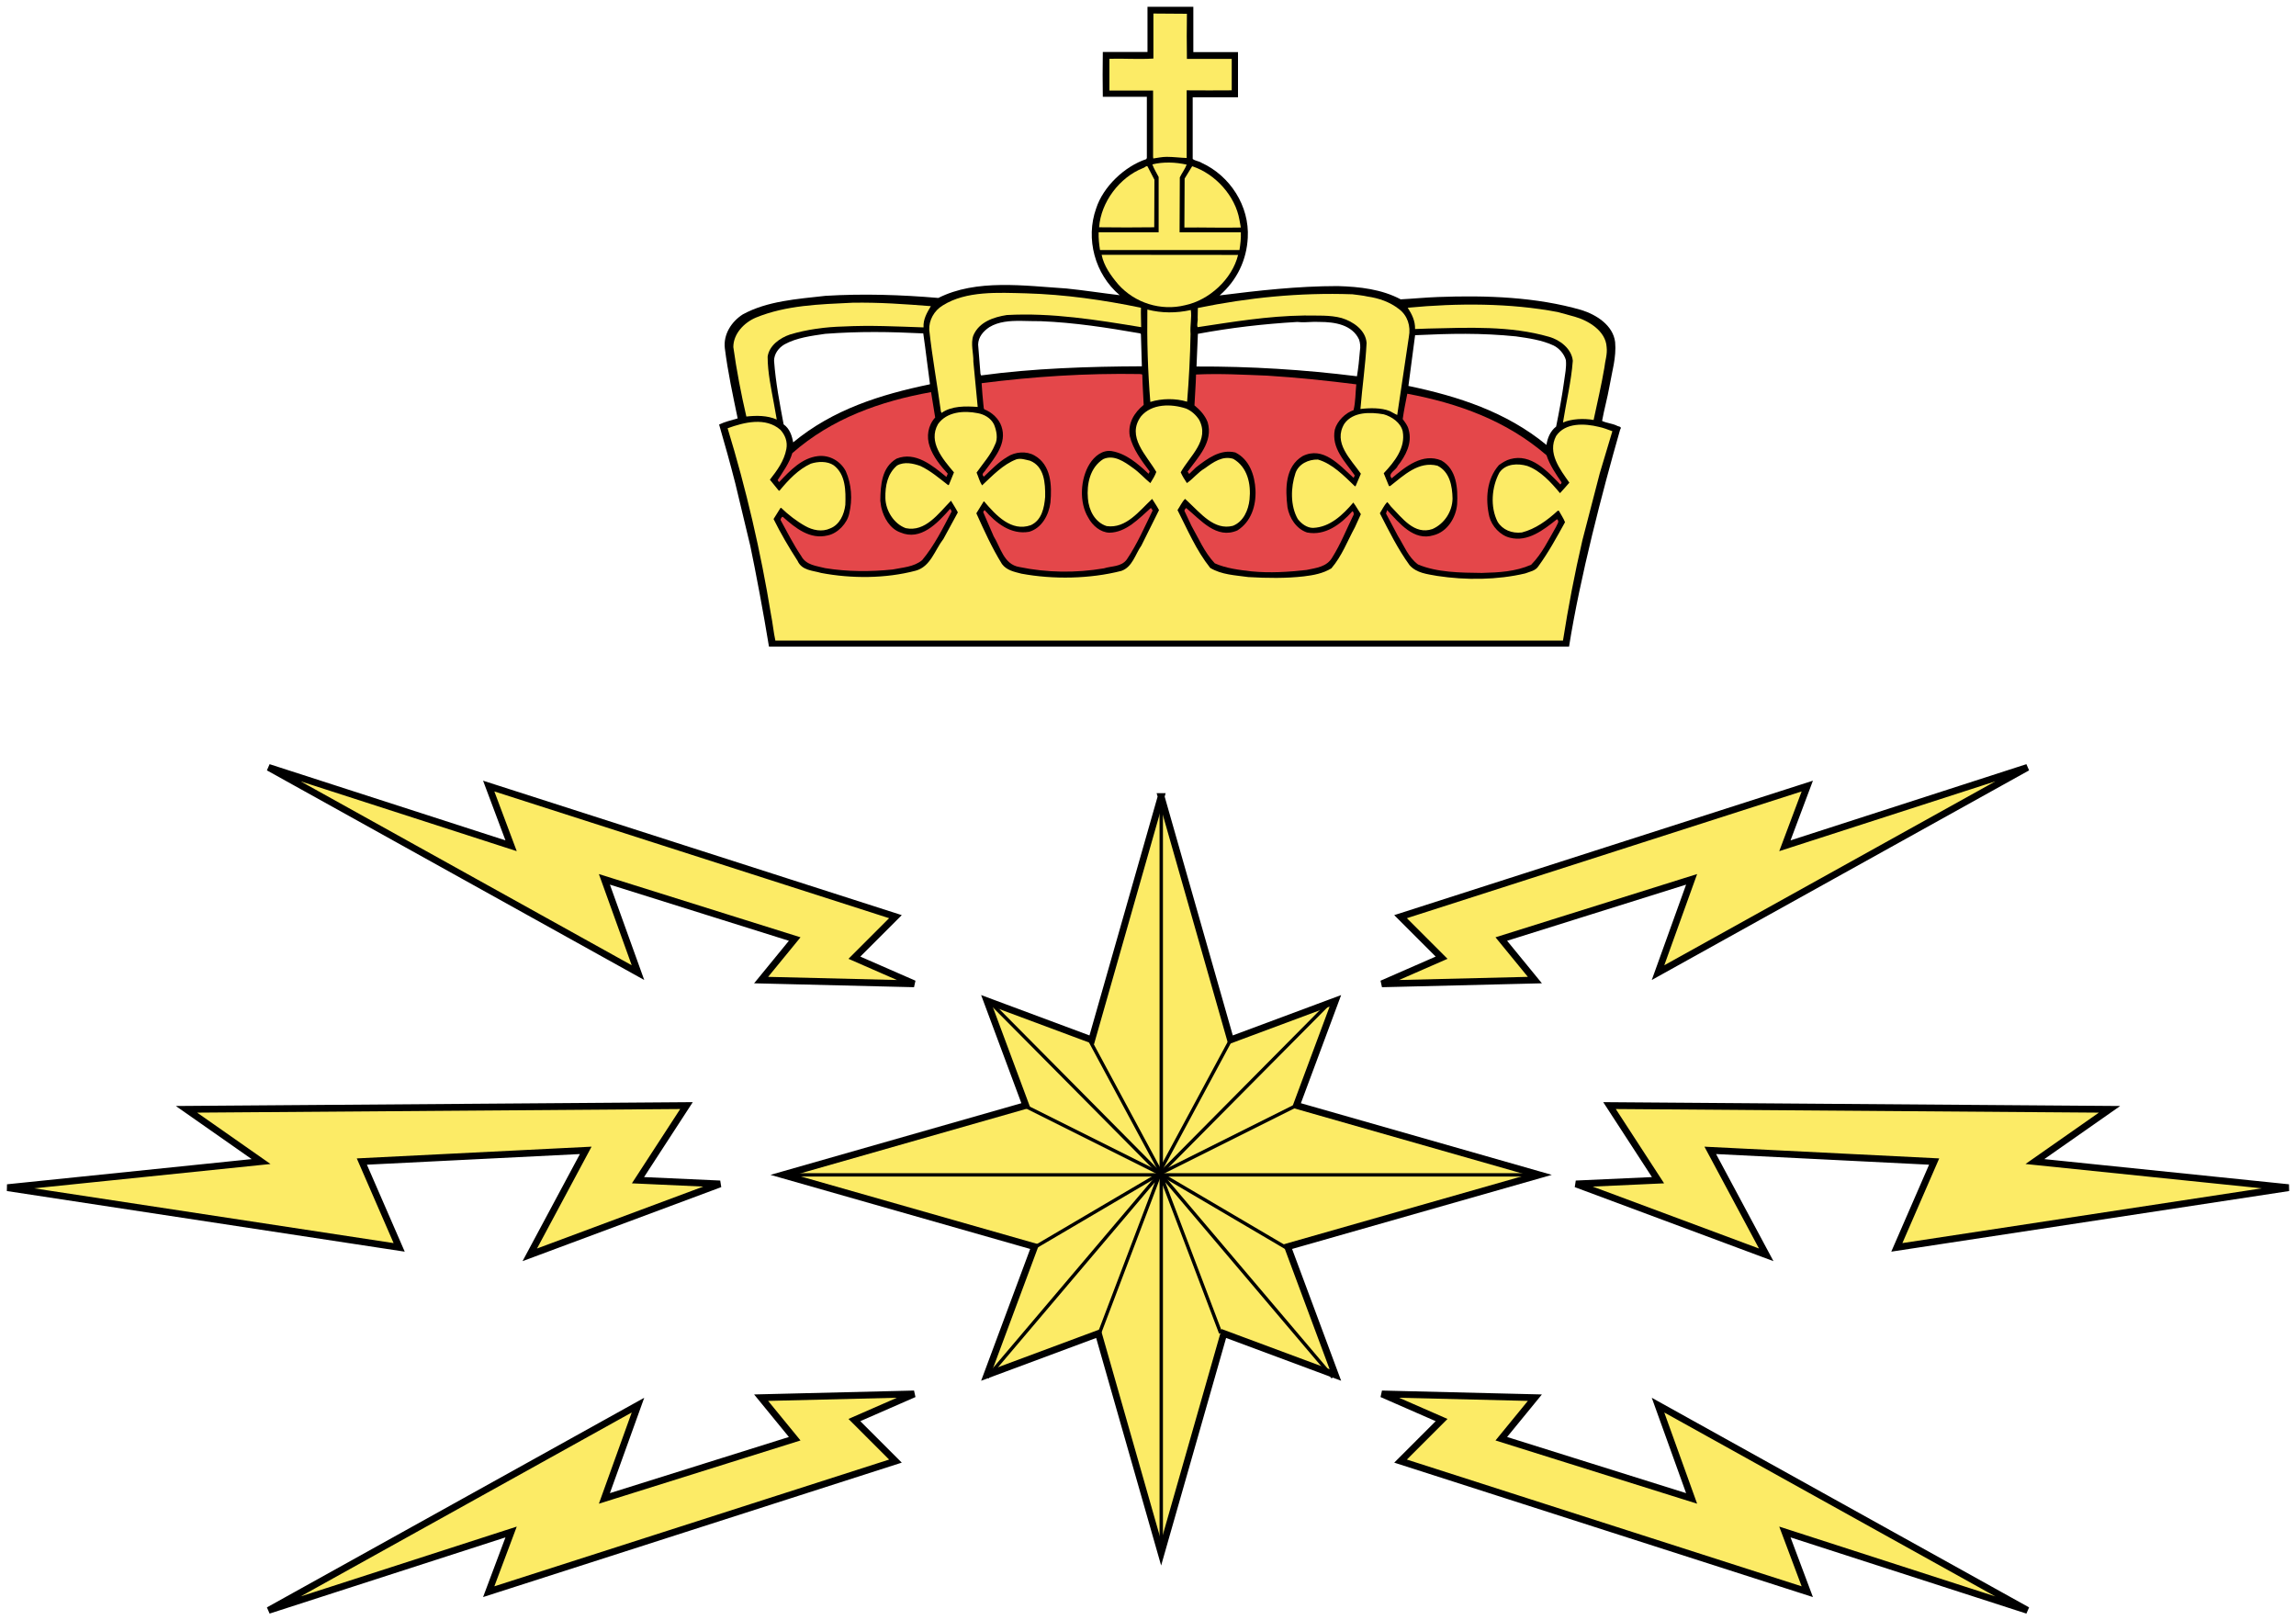
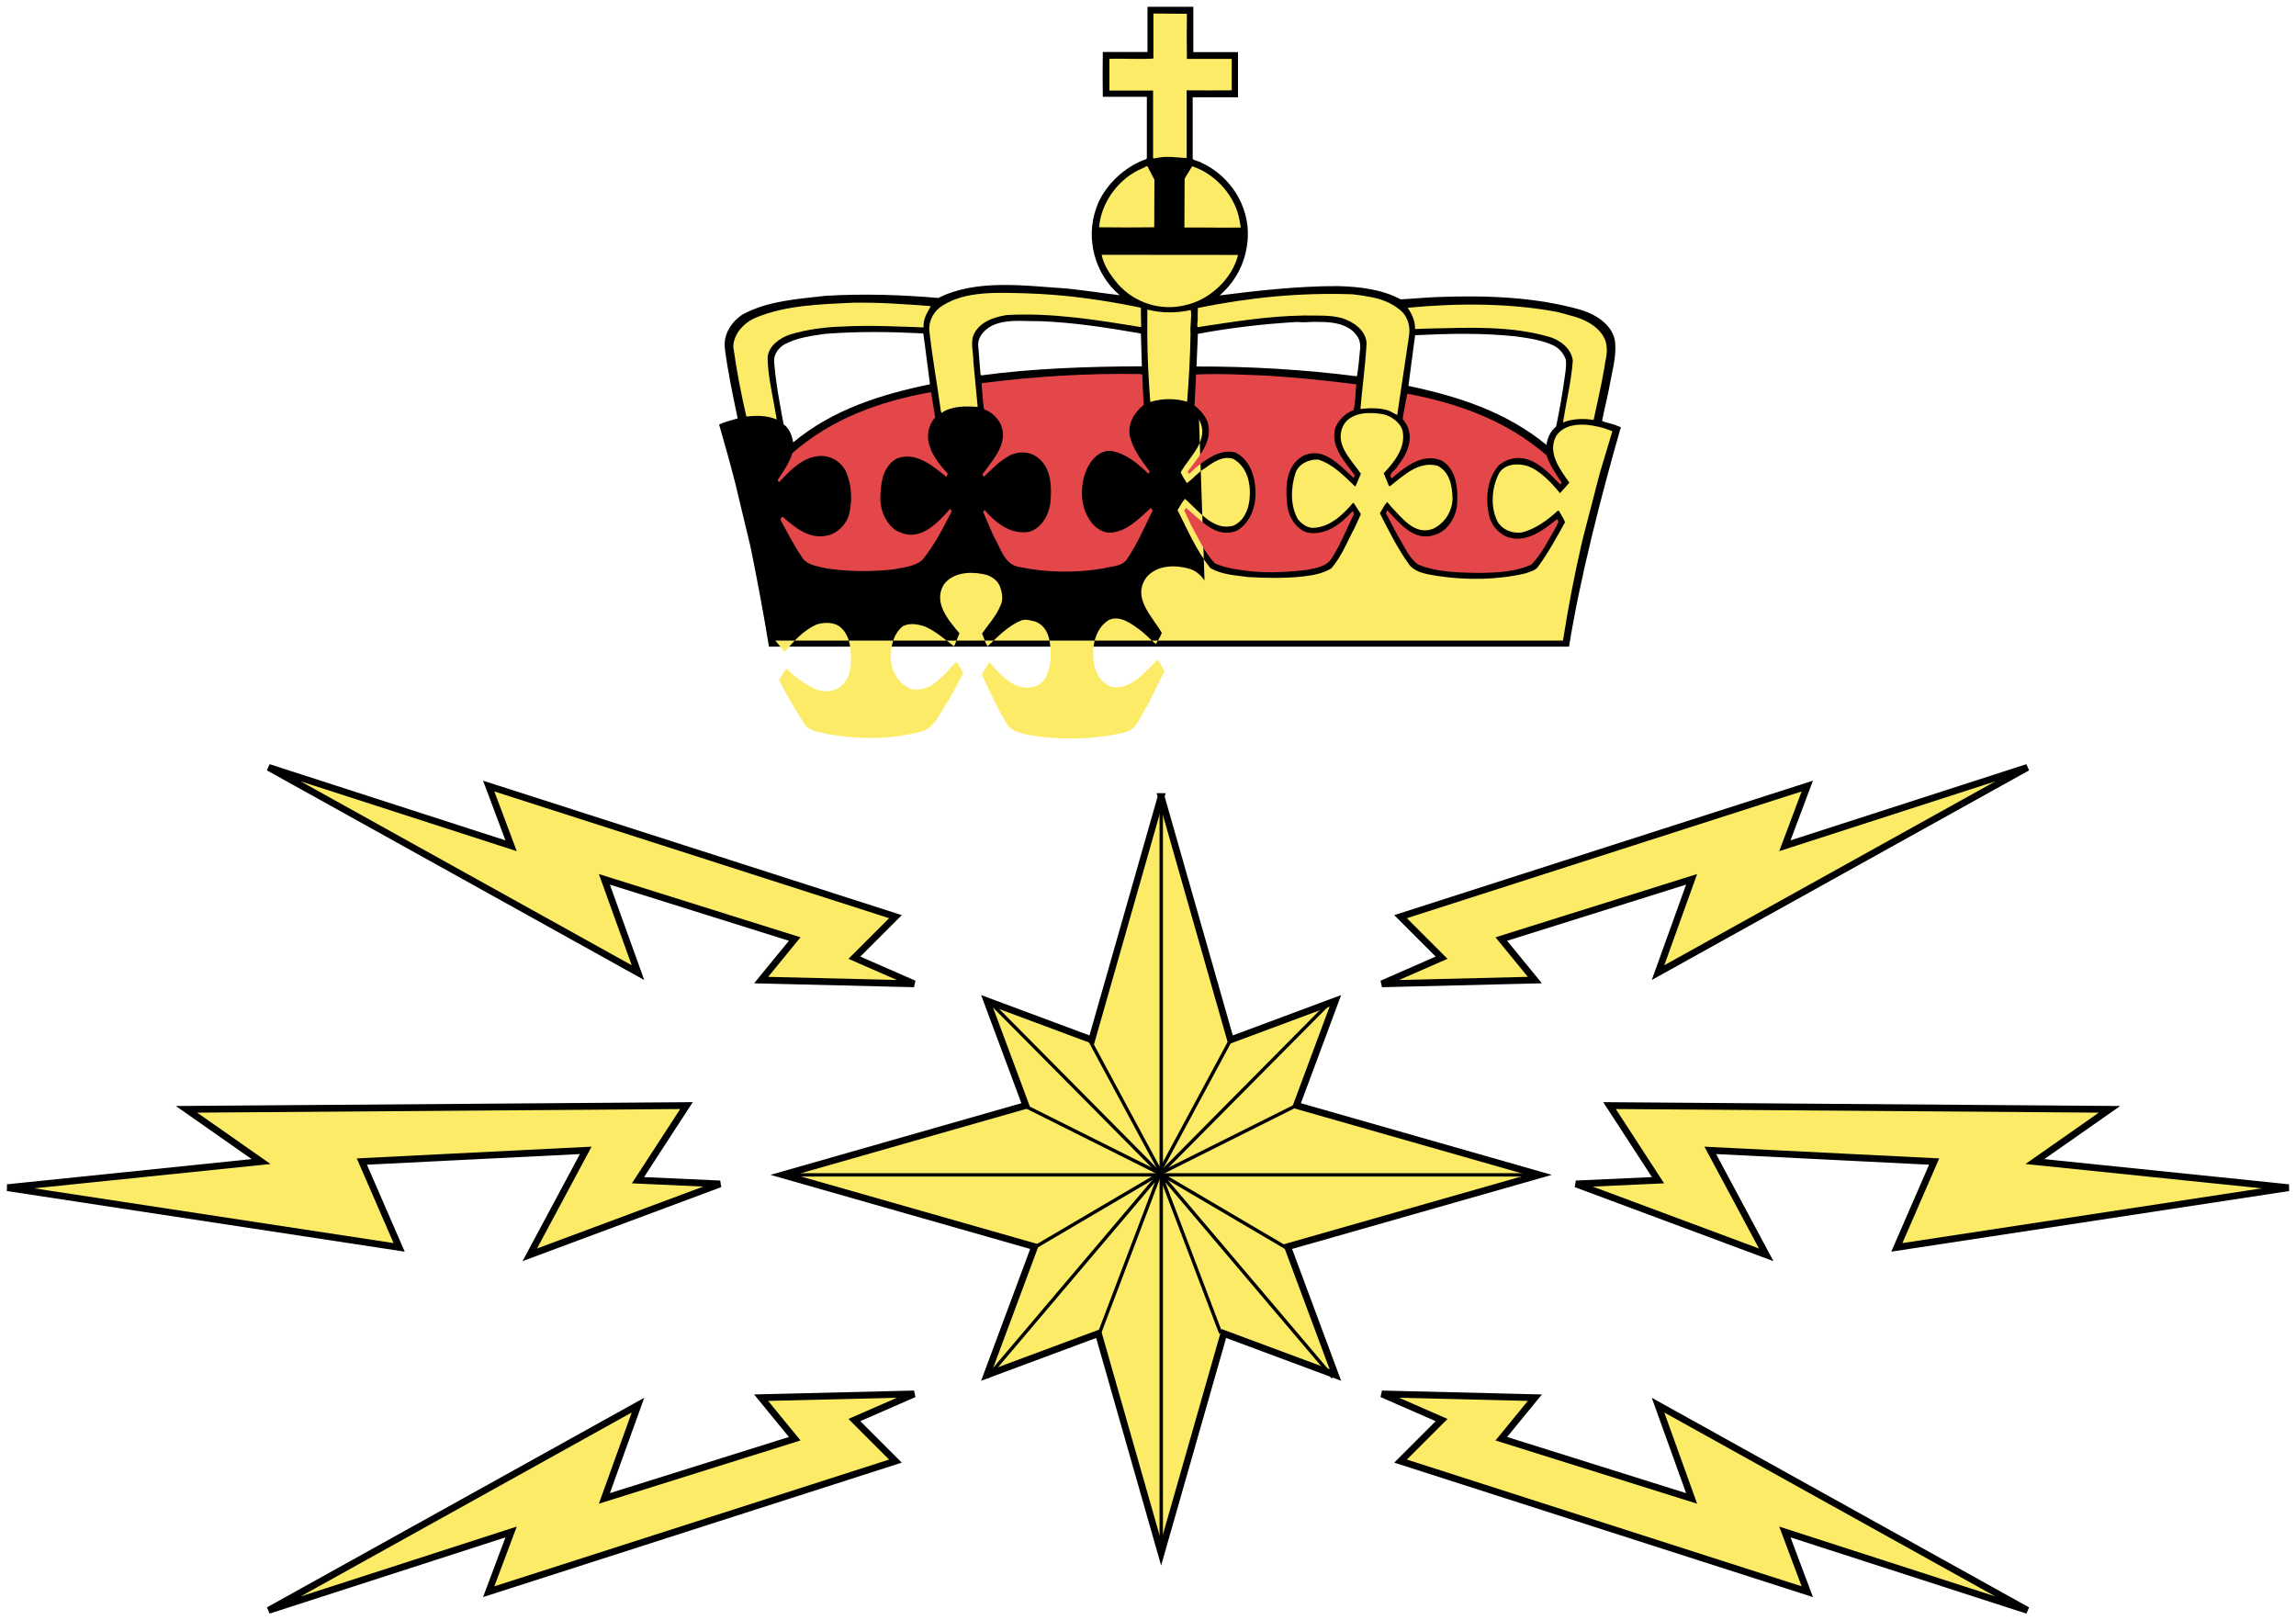
<svg xmlns="http://www.w3.org/2000/svg" xmlns:ns1="http://www.inkscape.org/namespaces/inkscape" xmlns:ns2="http://sodipodi.sourceforge.net/DTD/sodipodi-0.dtd" xmlns:xlink="http://www.w3.org/1999/xlink" id="svg4136" version="1.1" ns1:version="0.48.2 r9819" xml:space="preserve" width="676.155" height="477.195" viewBox="0 0 676.155 477.195" ns2:docname="Coat_of_arms_of_the_Norwegian_Maritime_Authority.svg">
  <defs id="defs4140">
    <clipPath clipPathUnits="userSpaceOnUse" id="clipPath4890">
-       <path d="m 98.788,639.989 331.835,0 0,86.153 -331.835,0 0,-86.153 z" id="path4892" ns1:connector-curvature="0" />
-     </clipPath>
+       </clipPath>
  </defs>
  <ns2:namedview pagecolor="#ffffff" bordercolor="#666666" borderopacity="1" objecttolerance="10" gridtolerance="10" guidetolerance="10" ns1:pageopacity="0" ns1:pageshadow="2" ns1:window-width="1366" ns1:window-height="706" id="namedview4138" showgrid="false" fit-margin-top="2" fit-margin-left="2" fit-margin-right="2" fit-margin-bottom="2" ns1:zoom="1.0924281" ns1:cx="338.07757" ns1:cy="238.5661" ns1:window-x="-8" ns1:window-y="-8" ns1:window-maximized="1" ns1:current-layer="g4144" />
  <g id="g4144" ns1:groupmode="layer" ns1:label="grafisk profil 2015" transform="matrix(1.25,0,0,-1.25,34.858,954.726)">
    <g id="g3875">
      <path d="m 242.455,762.181 0,-10.65 -10.525,0 c -0.056,-3.609 -0.056,-7.267 0,-10.55 l 10.375,0 0,-14.425 -0.15,-0.275 c -5.069,-1.674 -10.135,-6.453 -11.8,-11.625 -2.53,-7.106 -0.319,-15.467 5.55,-20.425 -4.093,0.484 -8.305,1.147 -12.5,1.575 -9.962,0.651 -21.286,2.296 -30.225,-2.225 -8.827,0.753 -17.661,1.039 -26.6,0.5 -6.632,-0.753 -13.662,-1.194 -19.475,-4.375 -2.697,-1.721 -4.606,-4.747 -4.225,-7.975 0.698,-5.553 1.89,-11.084 3.025,-16.525 -1.451,-0.428 -3.082,-0.808 -4.375,-1.45 1.349,-4.632 2.644,-9.268 3.825,-13.9 l 3.525,-14.7 c 1.237,-5.88 3.17,-16.143 4.4,-23.725 l 188.49,0 c 2.618,16.475 7.826,36.378 12.035,51.125 0.586,0.809 -0.524,0.705 -0.85,0.975 -1.079,0.484 -2.377,0.591 -3.4,1.075 0.484,2.697 1.241,5.331 1.725,8.075 0.595,3.497 1.676,6.891 1.35,10.5 -0.484,3.99 -4.474,6.471 -7.925,7.55 -10.613,3.069 -22.241,3.503 -33.775,3.075 -3.014,-0.112 -5.756,-0.392 -8.825,-0.55 -4.474,2.372 -9.542,2.967 -14.825,3.125 -9.478,0 -18.784,-1.065 -27.825,-2.2 4.093,3.562 6.355,8.348 6.625,13.575 0.428,7.488 -4.166,14.606 -10.9,17.675 -0.642,0.428 -1.48,0.416 -2.075,0.9 l 0,14.525 10.675,0 0,10.65 -10.525,0 0,10.675 z m -29.825,-74 c 1.588,-0.015 3.186,-0.092 4.7,-0.075 7.925,-0.316 15.668,-1.526 23.425,-2.875 l 0.15,-0.2 0.225,-7.55 c -12.501,-0.046 -25.755,-0.485 -37.875,-2.15 l -0.15,0.375 -0.55,6.9 c 0.046,1.777 1.199,3.133 2.65,4.1 2.157,1.314 4.779,1.5 7.425,1.475 z m 69.1,-0.225 c 0.456,0.011 0.892,0.003 1.35,-0.025 3.497,0 7.607,-0.653 9.225,-4.15 0.27,-0.809 0.358,-1.76 0.2,-2.625 -0.158,-2.046 -0.374,-4.035 -0.7,-6.025 -12.501,1.563 -25.038,2.346 -37.8,2.3 l 0.325,7.7 c 7.869,1.451 15.296,2.316 23.425,2.8 1.256,-0.16 2.608,-0.009 3.975,0.025 z m -103.625,-2.4 c 3.817,-10e-4 7.618,-0.134 11.525,-0.325 0.595,-4.093 1.036,-8.077 1.575,-11.9 l -0.05,-0.1 c -11.636,-2.418 -22.799,-5.918 -32.175,-13.675 -0.27,1.507 -0.799,3.227 -2.25,4.25 -0.921,4.948 -1.878,9.859 -2.25,14.975 0,1.618 1.07,3.066 2.475,3.875 2.856,1.563 6.292,1.991 9.575,2.475 3.93,0.298 7.758,0.426 11.575,0.425 z m 139.3,-0.425 c 3.917,-0.014 7.836,-0.195 11.85,-0.6 2.967,-0.428 6.122,-0.857 8.875,-2.15 1.339,-0.642 2.528,-2.055 2.9,-3.45 0.167,-1.73 -0.211,-3.326 -0.425,-5 -0.484,-3.553 -1.168,-7.153 -1.875,-10.65 -1.395,-1.079 -2.061,-2.772 -2.275,-4.325 -9.478,7.804 -20.898,11.472 -32.525,13.9 l 1.575,11.95 c 4.065,0.191 7.983,0.339 11.9,0.325 z" id="path3214" ns1:connector-curvature="0" ns2:nodetypes="cccccccccccccccccccccccccccccccccccccccsccccccccsscccccccssccccccccssccccccccs" />
      <path d="m 251.744,760.535 c -0.056,-3.386 -0.056,-7.134 0,-10.632 l 10.557,0 0,-7.404 c -3.395,-0.056 -7.171,0 -10.613,0 l 0,-15.943 c -1.46,0.046 -3.125,0.27 -4.688,0.27 -1.079,0 -2.102,-0.223 -3.181,-0.381 l -0.046,0.381 0,15.617 -10.287,0 0,7.488 c 3.228,0.102 6.92,-0.167 10.362,0.056 l 0,10.604 c 2.586,-0.056 5.358,0 7.897,-0.056" id="path3216" ns1:connector-curvature="0" style="fill:#fceb66" />
-       <path d="m 251.688,724.994 c -0.381,-1.023 -1.135,-1.991 -1.618,-3.014 l -0.056,-12.929 14.436,0 c 0.056,-1.405 -0.102,-2.828 -0.326,-4.176 l -32.853,0 c -0.214,1.293 -0.372,2.772 -0.326,4.176 l 14.138,0 0,13.031 c -0.484,0.967 -1.098,1.888 -1.479,2.967 2.586,0.642 5.441,0.53 8.083,-0.056" id="path3218" ns1:connector-curvature="0" style="fill:#fceb66" />
      <path d="m 244.089,721.441 -0.046,-11.208 c -4.26,-0.056 -8.781,-0.056 -12.985,0 0.428,5.925 4.79,11.748 10.343,13.952 0.372,0.056 0.967,0.865 1.181,0.158 l 1.507,-2.902" id="path3220" ns1:connector-curvature="0" style="fill:#fceb66" />
      <path d="m 264.124,711.953 0.326,-1.777 c -4.418,-0.102 -8.939,0.056 -13.301,0 l 0.056,11.534 1.777,2.902 c 5.441,-1.777 10.176,-6.995 11.143,-12.659" id="path3222" ns1:connector-curvature="0" style="fill:#fceb66" />
      <path d="m 263.808,703.749 c -1.405,-5.767 -6.846,-10.697 -12.501,-11.878 -5.655,-1.405 -11.794,0.484 -15.729,4.893 -1.777,2.102 -3.386,4.344 -3.925,6.985 l 32.099,-0.028 0.056,0.028" id="path3224" ns1:connector-curvature="0" style="fill:#fceb66" />
      <path d="m 240.917,691.276 c -0.056,-1.563 0.046,-3.014 0.046,-4.576 -10.445,1.721 -21.058,3.442 -31.662,2.856 -3.079,-0.484 -6.52,-1.618 -7.869,-4.8 -0.698,-1.935 0.056,-4.204 0,-6.195 l 1.023,-10.659 c -2.902,0.214 -6.139,0.27 -8.511,-1.405 l -0.158,0.326 c -0.865,6.409 -2.046,12.762 -2.744,19.226 -0.112,2.26 1.125,4.53 3.172,5.767 5.553,3.497 13.087,3.014 19.607,2.856 9.208,-0.27 18.259,-1.563 27.095,-3.395" id="path3226" ns1:connector-curvature="0" style="fill:#fceb66" />
      <path d="m 294.289,693.918 c 2.642,-0.381 5.227,-1.246 7.432,-2.967 1.991,-1.507 2.8,-3.981 2.316,-6.52 l -2.744,-18.417 c -0.651,0.27 -1.191,0.651 -1.777,0.921 -1.944,0.8 -4.744,0.753 -6.892,0.484 0.428,5.274 1.181,10.287 1.451,15.561 -0.214,3.069 -3.228,5.069 -5.869,5.869 -2.753,0.753 -5.823,0.539 -8.836,0.595 -8.669,-0.112 -16.854,-1.507 -25.095,-2.744 -0.27,0.586 0.102,1.395 0,2.204 0.046,0.809 0,1.563 0.046,2.316 11.85,2.428 23.867,3.665 36.415,3.228 1.135,-0.158 2.428,-0.27 3.553,-0.53" id="path3228" ns1:connector-curvature="0" style="fill:#fceb66" />
      <path d="m 191.415,691.648 c -0.912,-1.553 -1.832,-3.069 -1.721,-5.004 -6.251,0.214 -12.501,0.539 -18.854,0.214 -4.251,-0.102 -8.669,-0.698 -12.603,-1.888 -2.372,-0.8 -4.902,-2.586 -5.274,-5.218 0,-3.776 0.856,-7.599 1.507,-11.208 l 0.642,-3.609 c -2.204,0.977 -4.79,0.977 -7.162,0.707 -1.237,5.33 -2.316,10.929 -3.069,16.371 0,3.125 2.53,5.767 5.33,6.948 7.116,2.911 14.919,3.125 22.733,3.497 6.297,0.112 12.278,-0.326 18.473,-0.809" id="path3230" ns1:connector-curvature="0" style="fill:#fceb66" />
      <path d="m 343.084,689.174 c 3.237,-0.912 7.33,-3.339 7.543,-7.162 0.214,-1.721 -0.381,-3.283 -0.539,-4.902 -0.698,-4.148 -1.665,-8.185 -2.53,-12.278 -2.316,0.428 -5.227,0.27 -7.218,-0.595 0.753,4.79 1.944,9.59 2.316,14.538 -0.27,2.856 -3.069,4.958 -5.599,5.655 -9.162,2.642 -18.966,2.158 -28.444,1.944 l -3.116,-0.112 c 0.046,1.944 -0.763,3.507 -1.73,5.013 11.794,1.125 24.128,1.125 35.392,-1.023 l 3.925,-1.079" id="path3232" ns1:connector-curvature="0" style="fill:#fceb66" />
      <path d="m 252.656,690.737 c 0.27,-1.777 -0.214,-3.609 -0.056,-5.655 -0.102,-5.33 -0.372,-10.613 -0.809,-15.943 -2.688,0.809 -5.925,0.809 -8.669,-0.056 -0.595,7.33 -0.809,14.492 -0.698,21.765 3.395,-0.865 6.781,-0.865 10.232,-0.112" id="path3234" ns1:connector-curvature="0" style="fill:#fceb66" />
-       <path d="m 254.59,664.934 c 2.642,-4.846 -2.204,-8.613 -4.307,-12.436 0.381,-0.865 0.921,-1.73 1.46,-2.53 1.507,1.023 2.576,2.53 4.251,3.497 1.935,1.405 4.148,3.014 6.678,2.204 3.339,-1.935 4.204,-5.869 3.823,-9.58 -0.27,-2.539 -1.451,-5.227 -3.925,-6.195 -4.372,-1.135 -7.599,2.958 -10.511,5.655 l -0.753,0.698 c -0.753,-0.753 -1.181,-1.777 -1.777,-2.642 2.372,-4.632 4.362,-9.422 7.702,-13.627 2.697,-1.618 5.869,-1.721 8.994,-2.158 4.307,-0.26 8.892,-0.316 13.087,0.167 2.27,0.27 4.53,0.698 6.465,1.888 2.483,2.902 3.767,6.409 5.553,9.692 l 1.395,3.069 c -0.586,0.865 -1.125,1.888 -1.777,2.744 -2.474,-2.902 -5.497,-5.813 -9.478,-5.972 -1.451,0 -2.744,0.967 -3.609,2.093 -1.777,3.125 -1.674,7.432 -0.539,10.827 0.753,2.158 3.069,3.237 5.283,3.181 3.386,-0.967 6.139,-3.823 8.725,-6.306 l 0.158,0.056 1.237,2.911 c -2.372,3.451 -6.623,7.274 -3.879,11.794 2.046,2.856 6.139,2.744 9.264,2.204 1.888,-0.53 4.037,-1.991 4.474,-4.037 0.698,-3.823 -1.888,-7.106 -4.474,-9.85 l 1.237,-3.023 0.27,0 c 3.293,2.586 6.734,5.925 11.152,4.8 2.911,-1.46 3.497,-4.8 3.553,-7.757 -0.056,-3.069 -1.935,-5.925 -4.734,-7.162 -4.26,-1.46 -7.116,2.586 -9.804,5.33 -0.27,0.326 -0.484,0.698 -0.865,1.023 -0.698,-0.753 -1.181,-1.777 -1.721,-2.642 2.149,-4.195 4.195,-8.343 6.995,-12.222 1.674,-1.888 4.148,-2.102 6.52,-2.539 6.734,-1.023 14.166,-0.967 20.742,0.595 1.07,0.428 2.418,0.595 3.116,1.721 2.428,3.349 4.316,6.846 6.251,10.343 -0.372,0.977 -0.967,1.777 -1.451,2.697 l -0.27,0 c -2.53,-2.316 -5.283,-4.307 -8.455,-5.116 -2.316,-0.27 -4.53,0.595 -5.711,2.53 -1.777,3.497 -1.405,8.185 0.428,11.58 1.507,2.158 4.362,2.204 6.576,1.563 3.116,-1.135 5.544,-3.823 7.702,-6.409 0.753,0.809 1.451,1.609 2.204,2.474 -2.204,3.125 -5.227,7.004 -3.125,10.985 2.158,3.237 6.79,2.967 10.073,2.158 1.079,-0.214 2.158,-0.651 3.181,-1.023 l -2.967,-9.906 -4.093,-15.785 c -1.832,-7.869 -3.339,-15.785 -4.576,-23.644 l -185.554,0 c -0.428,1.935 -0.642,4.251 -1.023,6.083 -2.418,14.864 -5.869,29.681 -10.232,43.949 3.879,1.405 8.948,2.697 12.445,-0.372 1.125,-1.246 1.721,-2.8 1.395,-4.53 -0.53,-2.8 -2.149,-5.004 -3.879,-7.218 l 2.102,-2.586 0.167,0 c 2.149,2.586 4.418,5.013 7.376,6.362 1.674,0.539 3.879,0.642 5.386,-0.381 2.856,-2.149 2.856,-6.083 2.744,-9.32 -0.27,-2.26 -1.339,-4.679 -3.553,-5.544 -1.935,-0.912 -4.148,-0.428 -5.869,0.539 -2.046,1.135 -4.037,2.688 -5.711,4.307 l -0.158,-0.056 -1.618,-2.586 c 1.674,-3.386 3.609,-6.678 5.655,-9.85 1.023,-2.316 3.609,-2.27 5.553,-2.856 7.106,-1.349 15.189,-1.349 22.296,0.539 3.497,0.967 4.474,4.846 6.52,7.488 l 3.395,6.241 c -0.493,0.967 -1.079,1.832 -1.618,2.753 -2.967,-3.023 -6.037,-7.432 -10.669,-6.465 -2.8,1.023 -4.734,4.148 -4.79,7.106 -0.056,2.856 0.484,5.711 2.744,7.646 1.721,0.977 3.823,0.493 5.497,-0.102 2.418,-1.135 4.465,-2.911 6.567,-4.53 l 0.167,0.112 1.181,2.911 c -2.642,3.125 -6.139,7.162 -3.767,11.357 2.093,2.967 6.139,3.237 9.367,2.586 1.507,-0.27 3.069,-1.125 3.823,-2.632 0.595,-1.405 1.023,-3.395 0.214,-4.846 -0.967,-2.372 -2.8,-4.362 -4.307,-6.52 0.428,-0.967 0.698,-2.102 1.293,-3.014 2.53,2.363 4.958,4.948 8.083,6.139 1.079,0.326 2.204,-0.112 3.228,-0.326 3.339,-1.349 3.609,-5.227 3.553,-8.511 -0.214,-2.586 -0.8,-5.497 -3.386,-6.678 -4.586,-1.618 -8.195,2.316 -10.994,5.599 l -0.102,0 -1.73,-2.8 c 1.832,-4.037 3.665,-8.129 6.037,-11.952 1.135,-1.516 2.911,-1.832 4.576,-2.27 7.488,-1.395 16.157,-1.237 23.542,0.651 2.632,0.912 3.283,3.935 4.734,5.981 l 4.148,8.343 c -0.484,0.921 -1.079,1.777 -1.618,2.642 -3.014,-2.8 -6.139,-7.06 -10.715,-6.409 -2.744,0.865 -4.204,3.711 -4.418,6.464 -0.316,3.442 0.484,7.32 3.609,9.32 2.483,1.125 4.958,-0.595 6.948,-2.046 1.563,-1.079 2.697,-2.428 4.148,-3.609 0.539,0.856 1.079,1.721 1.405,2.632 -2.27,3.935 -7.116,8.297 -3.609,13.087 2.53,3.023 7.106,3.023 10.659,1.832 1.237,-0.539 2.26,-1.451 3.014,-2.586" id="path3236" ns1:connector-curvature="0" style="fill:#fceb66" />
+       <path d="m 254.59,664.934 c 2.642,-4.846 -2.204,-8.613 -4.307,-12.436 0.381,-0.865 0.921,-1.73 1.46,-2.53 1.507,1.023 2.576,2.53 4.251,3.497 1.935,1.405 4.148,3.014 6.678,2.204 3.339,-1.935 4.204,-5.869 3.823,-9.58 -0.27,-2.539 -1.451,-5.227 -3.925,-6.195 -4.372,-1.135 -7.599,2.958 -10.511,5.655 l -0.753,0.698 c -0.753,-0.753 -1.181,-1.777 -1.777,-2.642 2.372,-4.632 4.362,-9.422 7.702,-13.627 2.697,-1.618 5.869,-1.721 8.994,-2.158 4.307,-0.26 8.892,-0.316 13.087,0.167 2.27,0.27 4.53,0.698 6.465,1.888 2.483,2.902 3.767,6.409 5.553,9.692 l 1.395,3.069 c -0.586,0.865 -1.125,1.888 -1.777,2.744 -2.474,-2.902 -5.497,-5.813 -9.478,-5.972 -1.451,0 -2.744,0.967 -3.609,2.093 -1.777,3.125 -1.674,7.432 -0.539,10.827 0.753,2.158 3.069,3.237 5.283,3.181 3.386,-0.967 6.139,-3.823 8.725,-6.306 l 0.158,0.056 1.237,2.911 c -2.372,3.451 -6.623,7.274 -3.879,11.794 2.046,2.856 6.139,2.744 9.264,2.204 1.888,-0.53 4.037,-1.991 4.474,-4.037 0.698,-3.823 -1.888,-7.106 -4.474,-9.85 l 1.237,-3.023 0.27,0 c 3.293,2.586 6.734,5.925 11.152,4.8 2.911,-1.46 3.497,-4.8 3.553,-7.757 -0.056,-3.069 -1.935,-5.925 -4.734,-7.162 -4.26,-1.46 -7.116,2.586 -9.804,5.33 -0.27,0.326 -0.484,0.698 -0.865,1.023 -0.698,-0.753 -1.181,-1.777 -1.721,-2.642 2.149,-4.195 4.195,-8.343 6.995,-12.222 1.674,-1.888 4.148,-2.102 6.52,-2.539 6.734,-1.023 14.166,-0.967 20.742,0.595 1.07,0.428 2.418,0.595 3.116,1.721 2.428,3.349 4.316,6.846 6.251,10.343 -0.372,0.977 -0.967,1.777 -1.451,2.697 l -0.27,0 c -2.53,-2.316 -5.283,-4.307 -8.455,-5.116 -2.316,-0.27 -4.53,0.595 -5.711,2.53 -1.777,3.497 -1.405,8.185 0.428,11.58 1.507,2.158 4.362,2.204 6.576,1.563 3.116,-1.135 5.544,-3.823 7.702,-6.409 0.753,0.809 1.451,1.609 2.204,2.474 -2.204,3.125 -5.227,7.004 -3.125,10.985 2.158,3.237 6.79,2.967 10.073,2.158 1.079,-0.214 2.158,-0.651 3.181,-1.023 l -2.967,-9.906 -4.093,-15.785 c -1.832,-7.869 -3.339,-15.785 -4.576,-23.644 l -185.554,0 l 2.102,-2.586 0.167,0 c 2.149,2.586 4.418,5.013 7.376,6.362 1.674,0.539 3.879,0.642 5.386,-0.381 2.856,-2.149 2.856,-6.083 2.744,-9.32 -0.27,-2.26 -1.339,-4.679 -3.553,-5.544 -1.935,-0.912 -4.148,-0.428 -5.869,0.539 -2.046,1.135 -4.037,2.688 -5.711,4.307 l -0.158,-0.056 -1.618,-2.586 c 1.674,-3.386 3.609,-6.678 5.655,-9.85 1.023,-2.316 3.609,-2.27 5.553,-2.856 7.106,-1.349 15.189,-1.349 22.296,0.539 3.497,0.967 4.474,4.846 6.52,7.488 l 3.395,6.241 c -0.493,0.967 -1.079,1.832 -1.618,2.753 -2.967,-3.023 -6.037,-7.432 -10.669,-6.465 -2.8,1.023 -4.734,4.148 -4.79,7.106 -0.056,2.856 0.484,5.711 2.744,7.646 1.721,0.977 3.823,0.493 5.497,-0.102 2.418,-1.135 4.465,-2.911 6.567,-4.53 l 0.167,0.112 1.181,2.911 c -2.642,3.125 -6.139,7.162 -3.767,11.357 2.093,2.967 6.139,3.237 9.367,2.586 1.507,-0.27 3.069,-1.125 3.823,-2.632 0.595,-1.405 1.023,-3.395 0.214,-4.846 -0.967,-2.372 -2.8,-4.362 -4.307,-6.52 0.428,-0.967 0.698,-2.102 1.293,-3.014 2.53,2.363 4.958,4.948 8.083,6.139 1.079,0.326 2.204,-0.112 3.228,-0.326 3.339,-1.349 3.609,-5.227 3.553,-8.511 -0.214,-2.586 -0.8,-5.497 -3.386,-6.678 -4.586,-1.618 -8.195,2.316 -10.994,5.599 l -0.102,0 -1.73,-2.8 c 1.832,-4.037 3.665,-8.129 6.037,-11.952 1.135,-1.516 2.911,-1.832 4.576,-2.27 7.488,-1.395 16.157,-1.237 23.542,0.651 2.632,0.912 3.283,3.935 4.734,5.981 l 4.148,8.343 c -0.484,0.921 -1.079,1.777 -1.618,2.642 -3.014,-2.8 -6.139,-7.06 -10.715,-6.409 -2.744,0.865 -4.204,3.711 -4.418,6.464 -0.316,3.442 0.484,7.32 3.609,9.32 2.483,1.125 4.958,-0.595 6.948,-2.046 1.563,-1.079 2.697,-2.428 4.148,-3.609 0.539,0.856 1.079,1.721 1.405,2.632 -2.27,3.935 -7.116,8.297 -3.609,13.087 2.53,3.023 7.106,3.023 10.659,1.832 1.237,-0.539 2.26,-1.451 3.014,-2.586" id="path3236" ns1:connector-curvature="0" style="fill:#fceb66" />
      <path d="m 241.131,675.603 0.102,-0.167 c 0.056,-2.474 0.223,-4.679 0.326,-7.05 -2.26,-1.832 -3.767,-4.362 -3.283,-7.33 0.753,-3.116 2.744,-5.758 4.688,-8.343 -0.112,-0.214 -0.112,-0.428 -0.27,-0.539 -2.586,2.428 -5.283,4.744 -8.678,5.33 -2.149,0.326 -4.037,-1.181 -5.162,-2.958 -2.214,-3.507 -2.586,-9.106 -0.326,-12.771 0.967,-1.823 2.856,-3.442 4.958,-3.497 3.925,0.056 6.892,3.283 9.748,5.813 0.214,-0.102 0.27,-0.372 0.428,-0.586 -1.888,-3.879 -3.609,-7.869 -6.083,-11.534 -1.293,-1.777 -3.562,-1.507 -5.386,-2.093 -6.678,-1.135 -13.468,-1.023 -19.933,0.316 -3.665,0.595 -4.418,4.632 -6.037,7.218 l -2.474,5.711 c 0.056,0.158 0.158,0.326 0.326,0.484 2.688,-3.069 6.195,-5.869 10.501,-5.116 2.967,0.865 4.632,3.934 5.013,6.892 0.372,4.046 0.158,8.892 -3.776,11.097 -1.879,1.079 -4.576,0.865 -6.353,-0.326 -2.102,-1.237 -3.721,-2.958 -5.553,-4.679 -0.753,0.642 0.167,1.07 0.437,1.609 2.204,2.967 5.06,6.306 3.711,10.232 -0.586,1.786 -2.26,3.349 -3.981,3.99 -0.326,0.27 -0.167,0.698 -0.27,1.023 -0.167,1.618 -0.326,3.451 -0.428,5.172 12.166,1.563 24.612,2.372 37.215,2.158 l 0.539,-0.056" id="path3238" ns1:connector-curvature="0" style="fill:#e4474a" />
      <path d="m 291.647,673.231 c -0.214,-2.046 -0.158,-4.093 -0.642,-6.083 -1.944,-0.651 -3.879,-2.586 -4.418,-4.586 -0.865,-4.362 2.428,-7.534 4.688,-10.771 -0.112,-0.214 -0.112,-0.428 -0.27,-0.586 -3.339,3.014 -7.162,7.534 -12.008,5.116 -4.148,-2.483 -4.093,-7.702 -3.562,-12.064 0.437,-2.483 2.056,-5.069 4.586,-5.925 4.307,-0.865 7.971,1.935 10.715,5.004 0.326,-0.214 0.428,-0.753 0.158,-1.079 -1.609,-3.283 -2.958,-6.725 -4.902,-9.794 -1.293,-2.27 -3.823,-2.483 -6.083,-2.967 -4.307,-0.484 -8.622,-0.753 -12.985,-0.326 -2.846,0.326 -5.972,0.707 -8.613,1.888 -2.474,2.642 -3.767,5.813 -5.497,8.836 l -1.665,3.553 c 0.056,0.27 0.214,0.484 0.428,0.642 3.451,-2.856 7.162,-7.432 12.064,-5.274 3.237,2.046 4.418,5.813 4.26,9.478 -0.167,3.497 -1.405,7.218 -4.744,8.883 -3.553,0.865 -6.623,-1.451 -9.32,-3.553 l -1.563,-1.507 -0.372,0.539 c 2.474,3.395 6.083,7.004 4.734,11.636 -0.586,1.563 -1.777,2.902 -3.116,3.981 0.102,2.372 0.316,4.8 0.372,7.274 5.655,0.27 11.311,-0.056 16.808,-0.27 6.837,-0.428 14.166,-1.181 20.947,-2.046" id="path3240" ns1:connector-curvature="0" style="fill:#e4474a" />
      <path d="m 192.438,665.418 c -1.721,-1.879 -2.102,-4.52 -1.293,-6.837 0.809,-2.428 2.586,-4.576 4.26,-6.409 l -0.326,-0.753 c -3.237,2.642 -7.274,6.083 -11.738,4.307 -3.507,-2.046 -3.776,-6.195 -3.832,-9.906 0.112,-0.595 0.112,-1.135 0.27,-1.73 0.539,-2.26 2,-4.902 4.474,-5.758 4.79,-2.046 8.725,2.204 11.692,5.544 0.27,-0.102 0.214,-0.428 0.372,-0.595 -2.046,-3.925 -4.037,-7.971 -6.948,-11.469 -1.935,-1.618 -4.632,-1.721 -6.948,-2.204 -5.172,-0.539 -10.613,-0.539 -15.887,0.316 -1.991,0.539 -4.474,0.651 -5.655,2.856 -1.832,2.697 -3.283,5.609 -4.846,8.455 -0.056,0.326 0.158,0.493 0.316,0.753 l 0.223,0 c 2.958,-2.632 6.353,-5.386 10.557,-4.353 2.363,0.484 4.576,2.846 5.06,5.162 0.809,3.339 0.539,6.902 -0.809,9.971 -1.237,2.372 -3.823,3.879 -6.567,3.553 -3.721,-0.428 -6.52,-3.339 -9.106,-6.092 -0.214,0 -0.214,0.27 -0.381,0.437 1.293,2.046 2.753,3.981 3.451,6.353 9.32,8.185 20.733,12.231 32.695,14.38 l 0.967,-5.981" id="path3242" ns1:connector-curvature="0" style="fill:#e4474a" />
      <path d="m 336.462,656.535 c 0.753,-2.316 2.158,-4.362 3.553,-6.409 -0.046,-0.158 -0.102,-0.381 -0.316,-0.484 -3.125,3.228 -6.902,7.32 -11.748,5.981 -1.023,-0.27 -1.832,-0.809 -2.688,-1.405 -2.911,-3.283 -3.237,-8.027 -2.27,-12.176 0.595,-2.26 2.586,-4.409 4.855,-4.948 4.195,-1.079 7.916,1.832 11.087,4.362 0.707,-0.539 -0.046,-1.246 -0.214,-1.777 -1.777,-3.079 -3.283,-6.306 -5.869,-8.948 -3.655,-1.618 -7.534,-1.832 -11.636,-1.935 -5.06,0.056 -10.501,0.102 -15.022,1.99 -2.316,1.721 -3.283,4.418 -4.744,6.734 l -2.8,5.274 0.27,0.809 c 2.911,-3.125 6.306,-7.376 10.938,-5.925 3.228,0.809 5.274,4.148 5.544,7.274 0.214,3.823 -0.112,8.297 -3.711,10.343 -4.418,1.832 -8.464,-1.46 -11.692,-4.204 -1.079,1.135 1.079,1.944 1.395,2.911 1.888,2.372 3.507,5.441 2.586,8.557 -0.214,0.977 -0.856,1.73 -1.395,2.483 0.27,1.99 0.698,4.037 1.079,5.981 12.008,-2.27 23.319,-6.306 32.797,-14.492" id="path3244" ns1:connector-curvature="0" style="fill:#e4474a" />
    </g>
    <g id="g3951">
      <path ns1:connector-curvature="0" id="path3864" d="m 297.679,531.991 36.044,0.879 -7.912,9.67 44.835,14.066 -7.912,-21.978 87.033,48.352 -57.143,-18.462 5.275,14.066 -95.824,-30.769 9.67,-9.67 z" style="fill:#fceb66;fill-opacity:1;stroke:#000000;stroke-width:1.6;stroke-linecap:butt;stroke-linejoin:miter;stroke-miterlimit:4;stroke-opacity:1;stroke-dasharray:none" />
      <path ns1:connector-curvature="0" id="path3866" d="m 343.393,484.841 44.835,-16.703 -13.187,24.615 52.747,-2.637 -8.791,-20.22 92.308,14.066 -59.78,6.154 17.582,12.308 -117.802,0.879 11.429,-17.582 z" style="fill:#fceb66;fill-opacity:1;stroke:#000000;stroke-width:1.6;stroke-linecap:butt;stroke-linejoin:miter;stroke-miterlimit:4;stroke-opacity:1;stroke-dasharray:none" />
      <path style="fill:#fceb66;fill-opacity:1;stroke:#000000;stroke-width:1.6;stroke-linecap:butt;stroke-linejoin:miter;stroke-miterlimit:4;stroke-opacity:1;stroke-dasharray:none" d="m 297.679,435.364 36.044,-0.879 -7.912,-9.67 44.835,-14.066 -7.912,21.978 87.033,-48.352 -57.143,18.462 5.275,-14.066 -95.824,30.769 9.67,9.67 z" id="path3868" ns1:connector-curvature="0" />
    </g>
    <path style="fill:#fceb66;fill-opacity:1;stroke:#000000;stroke-width:1.6;stroke-miterlimit:4;stroke-opacity:1;stroke-dasharray:none" d="m 245.671,576.106 -16.35,-57.325 -24.7,9.2 9.175,-24.65 -57.25,-16.35 59.325,-16.925 -11.25,-30.225 26.275,9.775 14.775,-51.75 14.775,51.75 26.275,-9.775 -11.25,30.225 59.325,16.925 -57.25,16.35 9.175,24.65 -24.7,-9.2 -16.35,57.325 z" id="path3870" ns1:connector-curvature="0" />
    <use x="0" y="0" xlink:href="#g3951" id="use3956" transform="matrix(-1,0,0,1,485.151,0)" width="710.732" height="425.203" />
    <path id="path3960" d="m 245.696,397.856 0,178.25" style="fill:none;stroke:#000000;stroke-width:0.8;stroke-linecap:round;stroke-linejoin:round;stroke-miterlimit:4;stroke-opacity:1;stroke-dasharray:none" ns1:connector-curvature="0" ns2:nodetypes="cc" />
    <path ns2:nodetypes="cc" ns1:connector-curvature="0" style="fill:none;stroke:#000000;stroke-width:0.8;stroke-linecap:round;stroke-linejoin:round;stroke-miterlimit:4;stroke-opacity:1;stroke-dasharray:none" d="m 156.571,486.981 178.25,0" id="path3962" />
    <g id="g3977" style="stroke-width:0.8;stroke-miterlimit:4;stroke-dasharray:none">
      <path transform="matrix(0.8,0,0,-0.8,-34.629,763.781)" ns1:connector-curvature="0" id="path3969" d="m 299.605,294.751 50.441,50.876" style="fill:none;stroke:#000000;stroke-width:1;stroke-linecap:butt;stroke-linejoin:miter;stroke-miterlimit:4;stroke-opacity:1;stroke-dasharray:none" />
      <path ns2:nodetypes="cccc" transform="matrix(0.8,0,0,-0.8,-34.629,763.781)" ns1:connector-curvature="0" id="path3971" d="m 329.174,306.056 21.307,39.57 0,0 0,0" style="fill:none;stroke:#000000;stroke-width:1;stroke-linecap:butt;stroke-linejoin:miter;stroke-miterlimit:4;stroke-opacity:1;stroke-dasharray:none" />
      <path transform="matrix(0.8,0,0,-0.8,-34.629,763.781)" ns1:connector-curvature="0" id="path3973" d="m 310.041,325.624 40.005,20.003 -36.961,21.742" style="fill:none;stroke:#000000;stroke-width:1;stroke-linecap:butt;stroke-linejoin:miter;stroke-miterlimit:4;stroke-opacity:1;stroke-dasharray:none" />
      <path transform="matrix(0.8,0,0,-0.8,-34.629,763.781)" ns1:connector-curvature="0" id="path3975" d="m 299.17,405.635 50.876,-60.008 -17.828,46.963" style="fill:none;stroke:#000000;stroke-width:1;stroke-linecap:butt;stroke-linejoin:miter;stroke-miterlimit:4;stroke-opacity:1;stroke-dasharray:none" />
    </g>
    <g id="g3983" transform="matrix(-1,0,0,1,490.845,0)" style="stroke-width:0.8;stroke-miterlimit:4;stroke-dasharray:none">
      <path style="fill:none;stroke:#000000;stroke-width:1;stroke-linecap:butt;stroke-linejoin:miter;stroke-miterlimit:4;stroke-opacity:1;stroke-dasharray:none" d="m 299.605,294.751 50.441,50.876" id="path3985" ns1:connector-curvature="0" transform="matrix(0.8,0,0,-0.8,-34.629,763.781)" />
      <path style="fill:none;stroke:#000000;stroke-width:1;stroke-linecap:butt;stroke-linejoin:miter;stroke-miterlimit:4;stroke-opacity:1;stroke-dasharray:none" d="m 329.174,306.056 21.307,39.57 0,0 0,0" id="path3987" ns1:connector-curvature="0" transform="matrix(0.8,0,0,-0.8,-34.629,763.781)" ns2:nodetypes="cccc" />
      <path style="fill:none;stroke:#000000;stroke-width:1;stroke-linecap:butt;stroke-linejoin:miter;stroke-miterlimit:4;stroke-opacity:1;stroke-dasharray:none" d="m 310.041,325.624 40.005,20.003 -36.961,21.742" id="path3989" ns1:connector-curvature="0" transform="matrix(0.8,0,0,-0.8,-34.629,763.781)" />
      <path style="fill:none;stroke:#000000;stroke-width:1;stroke-linecap:butt;stroke-linejoin:miter;stroke-miterlimit:4;stroke-opacity:1;stroke-dasharray:none" d="m 299.17,405.635 50.876,-60.008 -17.828,46.963" id="path3991" ns1:connector-curvature="0" transform="matrix(0.8,0,0,-0.8,-34.629,763.781)" />
    </g>
  </g>
</svg>